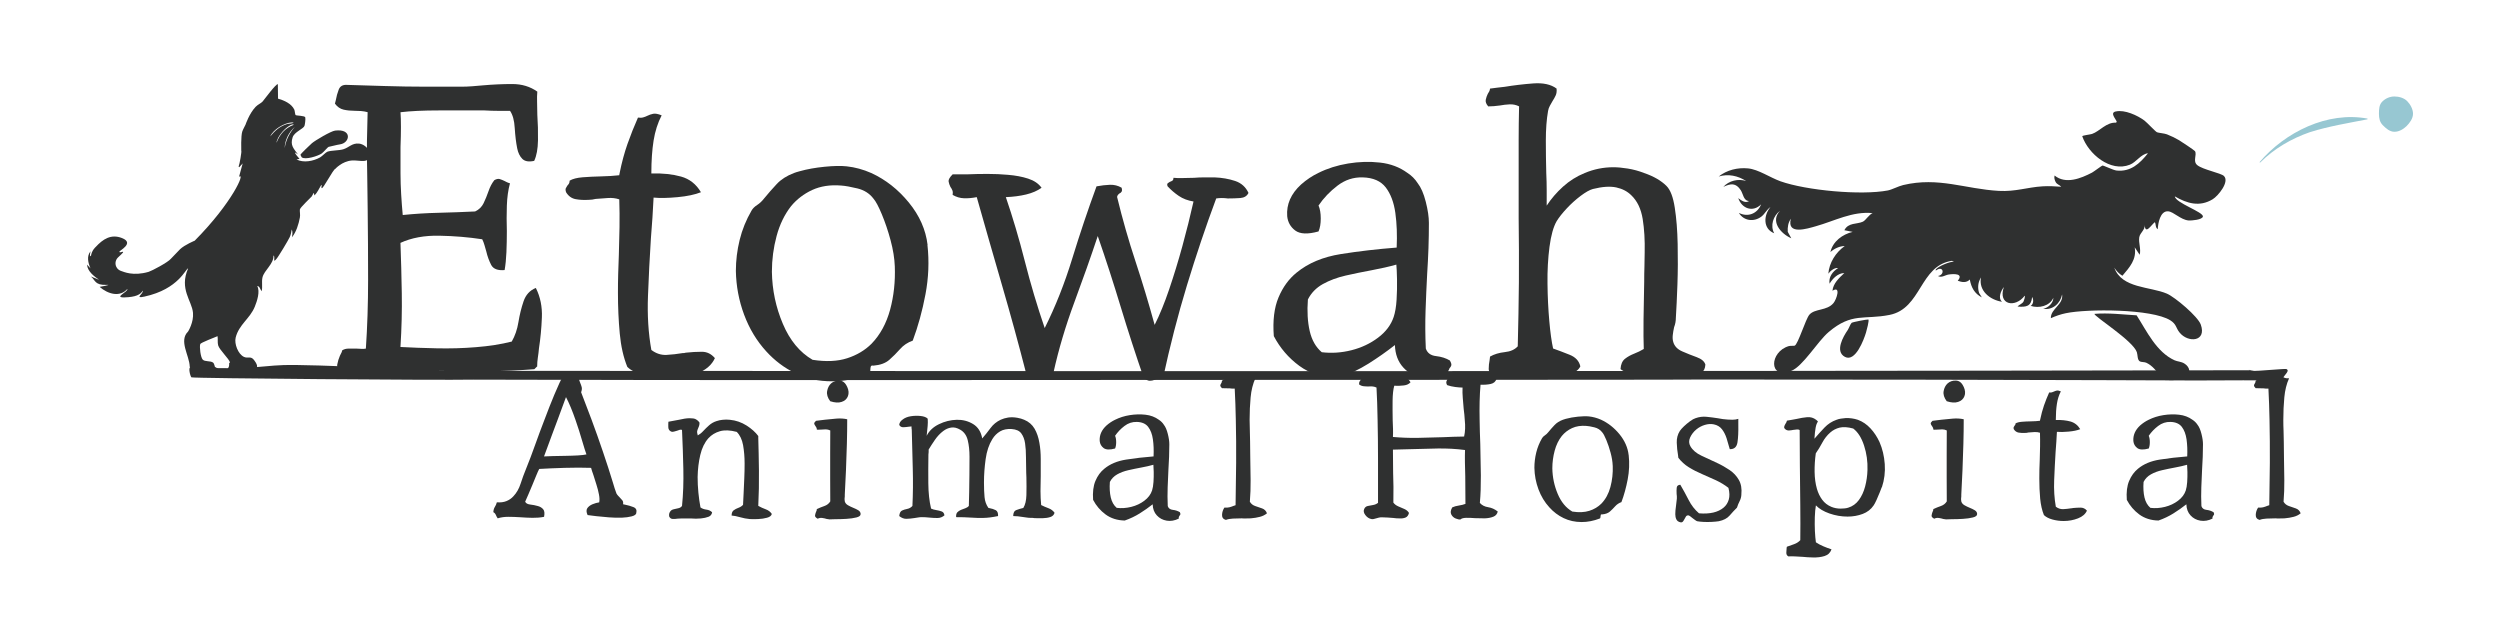
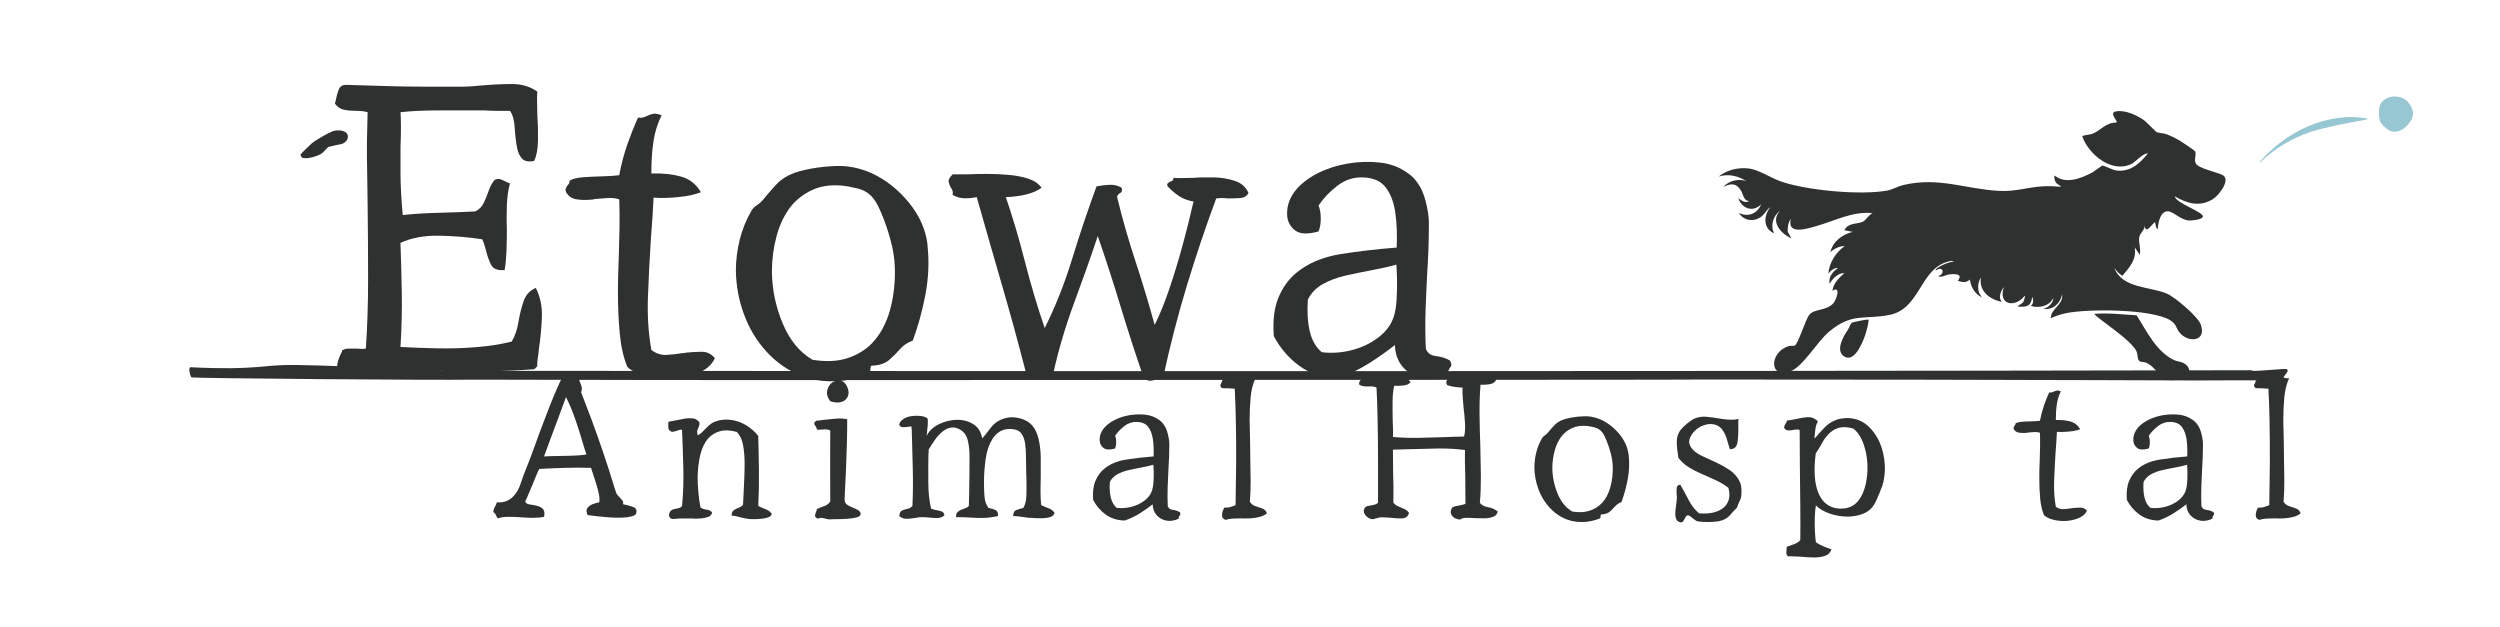
<svg xmlns="http://www.w3.org/2000/svg" id="a" viewBox="0 0 526.82 132.1">
  <path d="M134.09,108.12c-.06.31-.39.54-.97.69-.59.15-1.28.25-2.08.28-.86.03-1.77,0-2.73-.07-.96-.08-1.84-.16-2.66-.25-.82-.09-1.43-.17-1.83-.23-.28-.62-.29-1.1-.05-1.46.25-.35.62-.63,1.11-.83.49-.2.96-.33,1.39-.39.09-.43.08-.98-.05-1.64-.12-.66-.3-1.36-.53-2.08-.23-.72-.44-1.38-.62-1.97-.12-.34-.23-.65-.32-.93-.09-.28-.15-.49-.19-.65-1.7-.06-3.56-.06-5.58,0-2.02.06-3.8.14-5.35.23-.15.28-.36.72-.6,1.32-.25.6-.52,1.26-.81,1.97-.29.71-.58,1.39-.86,2.04-.28.65-.51,1.17-.69,1.57.15.34.51.54,1.06.6.56.06,1.09.17,1.62.32.46.12.83.35,1.11.67s.34.86.19,1.6c-.77.16-1.59.22-2.45.21-.86-.02-1.71-.05-2.55-.12-.9-.06-1.75-.09-2.57-.09s-1.55.11-2.2.32c-.15-.21-.29-.46-.39-.72-.11-.26-.29-.46-.53-.58.03-.46.14-.83.32-1.11.19-.28.32-.6.42-.97.77.06,1.44-.02,2.01-.25.57-.23,1.06-.56,1.46-1,.68-.71,1.2-1.61,1.55-2.71.35-1.09.73-2.12,1.13-3.08.65-1.6,1.29-3.29,1.92-5.07.63-1.77,1.29-3.54,1.97-5.3.68-1.82,1.37-3.58,2.08-5.28.71-1.7,1.42-3.24,2.13-4.63.43-.09.97-.15,1.62-.18.65-.03,1.17.03,1.57.18-.19.49-.24.91-.16,1.25.08.34.18.65.3.93.12.28.22.56.3.86.08.29.04.66-.12,1.09.34.86.69,1.79,1.06,2.78.37.99.76,2.01,1.16,3.05.8,2.16,1.6,4.4,2.38,6.71.79,2.31,1.49,4.49,2.11,6.53.09.31.21.69.35,1.16.14.46.27.83.39,1.11.09.16.2.3.32.44.12.14.25.27.37.39.22.22.4.42.56.62.15.2.2.47.14.81.09.03.23.06.42.09.62.12,1.2.29,1.76.51.56.22.76.63.6,1.25ZM123.58,95.76c-.22-.59-.52-1.57-.93-2.96-.4-1.39-.86-2.84-1.39-4.35-.31-.89-.63-1.75-.97-2.57-.34-.82-.68-1.55-1.02-2.2l-1.76,4.77c-.37,1.02-.76,2.05-1.16,3.1-.4,1.05-.75,1.99-1.04,2.82-.29.83-.52,1.43-.67,1.81.4-.03,1.02-.05,1.85-.07.83-.01,1.72-.03,2.66-.05.94-.01,1.82-.05,2.64-.09.82-.05,1.41-.12,1.78-.21Z" style="fill:#2f3030;" />
  <path d="M162.64,108.31c-.09.37-.42.63-1,.79-.57.16-1.2.25-1.87.28-.68.03-1.27.03-1.76,0-.68-.06-1.37-.19-2.06-.39-.69-.2-1.29-.32-1.78-.35,0-.52.15-.89.44-1.11.29-.21.63-.39,1.02-.53.39-.14.7-.35.95-.62.03-.65.07-1.46.12-2.43.05-.97.09-2.01.14-3.12.05-1.11.07-2.16.07-3.15,0-1.39-.11-2.68-.32-3.87-.22-1.19-.66-2.12-1.34-2.8-1.39-.37-2.57-.42-3.54-.14-.97.28-1.78.77-2.43,1.48-.8.9-1.37,2.07-1.71,3.52-.34,1.45-.53,2.99-.56,4.63,0,1.11.05,2.21.16,3.31.11,1.1.25,2.14.44,3.12.34.25.76.4,1.25.46.49.06.89.25,1.2.56-.06.46-.32.78-.76.95-.45.17-.98.29-1.6.35-.34.03-.69.05-1.06.05s-.74-.02-1.11-.05h-1.81c-.15,0-.3,0-.44.02-.14.02-.29.02-.44.02-.4.06-.76.08-1.09.07-.32-.02-.56-.18-.72-.49-.09-.4-.03-.76.19-1.06.15-.25.4-.41.74-.49.34-.08.68-.15,1.02-.23.34-.08.59-.24.74-.49.25-2.44.34-5.03.28-7.78-.06-2.75-.15-5.48-.28-8.19-.09-.09-.24-.12-.44-.07-.2.05-.41.12-.62.21-.19.06-.37.12-.56.16-.19.05-.35.07-.51.07-.49-.15-.75-.48-.76-.97-.02-.49,0-.88.02-1.16.37-.06.75-.13,1.13-.21.39-.08.76-.15,1.13-.21.4-.09.79-.17,1.16-.23.37-.06.72-.09,1.06-.09.28,0,.54.02.79.05.25.03.48.12.69.28.22.12.42.32.6.6,0,.28-.03.5-.09.67-.06.17-.12.33-.19.49-.09.19-.16.39-.21.6-.05.22,0,.53.12.93.4-.22.79-.52,1.16-.93.37-.4.78-.8,1.23-1.2.45-.4.96-.69,1.55-.88.46-.15.89-.25,1.3-.28.52-.06,1.03-.06,1.53,0,1.27.12,2.43.53,3.5,1.2,1.06.68,1.89,1.42,2.48,2.22v.42c.06,2.04.11,4.33.14,6.87.03,2.55-.02,5.02-.14,7.43.49.28,1.02.52,1.57.72.56.2.99.53,1.3,1Z" style="fill:#2f3030;" />
  <path d="M181.35,108.35c0,.31-.29.54-.88.69-.59.15-1.29.25-2.11.3-.82.05-1.6.07-2.34.07-.22,0-.43,0-.65.02s-.4.02-.56.02c-.09,0-.29-.03-.6-.09-.28-.09-.59-.16-.93-.21-.34-.05-.66,0-.97.16-.4-.22-.59-.44-.56-.67.03-.23.09-.47.19-.72.06-.09.11-.2.14-.32.03-.12.05-.23.05-.32.52-.25,1.06-.46,1.6-.65.54-.19.95-.51,1.23-.97,0-1.82,0-3.51-.02-5.07-.02-1.56-.02-3.13,0-4.72.02-1.59.02-3.31.02-5.16-.31-.15-.62-.23-.95-.23s-.64.02-.95.05c-.19,0-.35,0-.51.02-.15.02-.29,0-.42-.02,0-.15-.03-.29-.09-.42-.06-.12-.14-.25-.23-.37-.12-.15-.2-.31-.23-.46-.03-.15.09-.35.37-.6.31-.03.62-.07.95-.12.32-.05.66-.08,1-.12.8-.09,1.6-.17,2.38-.23.79-.06,1.53-.02,2.25.14v.09c0,1.54-.02,3.24-.07,5.09-.05,1.85-.11,3.7-.19,5.55-.08,1.85-.16,3.56-.25,5.14v.37c-.03.19-.05.38-.05.58s.02.36.05.49c.09.34.32.61.67.81.35.2.72.38,1.09.53.4.16.76.33,1.09.53.32.2.49.47.49.81ZM178.52,81.5c.34.74.39,1.4.16,1.99-.23.59-.67.99-1.32,1.2-.65.22-1.45.17-2.41-.14-.56-.74-.77-1.45-.65-2.13.12-.68.4-1.22.83-1.62.49-.43,1.09-.63,1.78-.6.69.03,1.23.46,1.6,1.3Z" style="fill:#2f3030;" />
  <path d="M222.22,108.07c-.12.43-.42.73-.88.88s-1,.24-1.62.25c-.62.02-1.2,0-1.76-.02-.12-.03-.25-.05-.37-.05h-.37c-.28,0-.56-.02-.86-.07-.29-.05-.58-.08-.86-.12-.34-.06-.68-.11-1.02-.14-.34-.03-.66-.05-.97-.05,0-.68.22-1.1.67-1.27.45-.17.93-.32,1.46-.44.4-.65.62-1.55.65-2.71.03-1.16.03-2.4,0-3.73,0-.15,0-.32-.02-.49-.02-.17-.02-.33-.02-.49-.03-1.08-.05-2.17-.05-3.26s-.06-2.08-.19-2.94c-.12-.83-.39-1.53-.79-2.08-.4-.56-1.08-.86-2.04-.93-.96-.06-1.77.1-2.43.49-.66.39-1.21.93-1.64,1.64-.71,1.14-1.18,2.55-1.41,4.21-.23,1.67-.35,3.27-.35,4.81v.28c0,1.08.04,2.05.12,2.92.08.86.35,1.62.81,2.27.06,0,.14.02.23.05.49.09.93.23,1.3.42.37.19.54.6.51,1.25-1.2.25-2.23.38-3.08.39-.85.02-1.75,0-2.71-.07-.43-.03-.9-.05-1.41-.07s-1.06-.02-1.64-.02c-.03-.46.05-.8.25-1.02.2-.21.46-.38.76-.51.31-.12.62-.24.93-.35.31-.11.56-.27.74-.49.03-.74.05-1.71.07-2.89.02-1.19.03-2.45.05-3.77.02-1.33.02-2.56.02-3.7,0-1.3-.12-2.45-.37-3.47-.25-1.02-.77-1.76-1.57-2.22-.68-.4-1.32-.56-1.92-.46-.6.09-1.17.34-1.69.74-.65.49-1.23,1.11-1.74,1.85-.51.74-.95,1.42-1.32,2.04v.53c0,.17-.02.35-.05.53-.03,2.04-.04,4.06-.02,6.06s.21,3.78.58,5.32c.31.15.67.26,1.09.32.42.06.79.16,1.13.28.34.12.54.4.6.83-.43.37-.93.56-1.48.56s-1.13-.03-1.71-.09c-.28-.03-.55-.05-.81-.07-.26-.02-.52-.02-.76-.02-.28,0-.55.02-.81.07-.26.05-.52.09-.76.12-.59.09-1.14.15-1.67.16-.52.02-1.03-.18-1.53-.58.06-.62.25-1,.58-1.16.32-.15.69-.27,1.11-.35.42-.08.78-.29,1.09-.62.12-2.5.15-5.15.07-7.96-.08-2.81-.15-5.51-.21-8.1-.03-.12-.05-.24-.05-.35v-.35c-.06,0-.23.02-.51.05-.37.06-.76.1-1.18.12-.42.02-.72-.15-.9-.49.03-.43.26-.8.69-1.11.46-.37,1.05-.61,1.76-.72.71-.11,1.4-.12,2.06-.05s1.15.25,1.46.53c0,.03,0,.06.02.09.02.03.02.08.02.14.03.34.02.79-.02,1.34-.05.56-.12,1.25-.21,2.08.52-1.05,1.39-1.87,2.59-2.45,1.2-.59,2.45-.89,3.75-.93,1.27-.03,2.41.27,3.45.9,1.03.63,1.67,1.64,1.92,3.03.62-.71,1.2-1.44,1.76-2.2s1.27-1.33,2.13-1.74c.46-.21.98-.37,1.55-.46.57-.09,1.23-.08,1.97.05.52.09,1,.23,1.44.42.96.4,1.68,1.03,2.18,1.88.49.85.83,1.84,1.02,2.99.19,1.05.28,2.18.28,3.38v3.66c-.03,1.05-.05,2.08-.05,3.1s.05,2.01.14,2.96c.49.25,1.01.47,1.55.67.54.2.96.52,1.27.95Z" style="fill:#2f3030;" />
  <path d="M248.6,107.89c.12.22.17.38.14.49-.03.11-.09.21-.19.3-.03.09-.07.18-.12.25-.05.08-.05.19-.02.35-.86.43-1.71.58-2.55.44-.83-.14-1.53-.51-2.08-1.11-.56-.6-.85-1.38-.88-2.34-.86.68-1.77,1.32-2.73,1.92s-2.01,1.1-3.15,1.5c-1.57-.03-2.92-.46-4.03-1.27-1.11-.82-1.99-1.84-2.64-3.08-.12-1.6.04-2.94.49-4,.45-1.07,1.07-1.92,1.88-2.57,1.2-.99,2.73-1.63,4.58-1.92,1.85-.29,3.78-.52,5.79-.67.06-1.3.02-2.49-.14-3.59-.15-1.09-.49-1.97-1-2.64-.51-.66-1.3-1.01-2.38-1.04-.96-.03-1.83.25-2.62.86-.79.6-1.44,1.29-1.97,2.06.15.34.23.79.23,1.34s-.08,1-.23,1.34c-1.11.31-1.91.28-2.41-.09-.49-.37-.77-.86-.83-1.48-.09-1.23.39-2.33,1.44-3.29.56-.49,1.16-.89,1.81-1.2.93-.46,1.95-.79,3.08-.97,1.13-.18,2.23-.21,3.31-.09,1.08.12,2.02.48,2.82,1.06.43.28.79.63,1.06,1.06.34.43.62,1.07.83,1.92.22.85.32,1.58.32,2.2,0,.86-.02,1.74-.05,2.62-.03.88-.08,1.78-.14,2.71-.06,1.2-.12,2.45-.16,3.73-.05,1.28-.04,2.6.02,3.96.15.46.51.73,1.06.79s1.03.22,1.44.46ZM243.05,97.94c-.77.22-1.62.41-2.55.58-.93.17-1.83.36-2.71.56-.88.2-1.67.49-2.36.88s-1.21.92-1.55,1.6c-.09,1.23-.03,2.32.19,3.26.22.94.63,1.67,1.25,2.2,1.02.12,2.04.05,3.08-.21,1.03-.26,1.95-.69,2.75-1.3.8-.6,1.34-1.32,1.62-2.15.15-.46.25-1.06.3-1.78s.06-1.44.05-2.13c-.02-.69-.04-1.2-.07-1.5Z" style="fill:#2f3030;" />
  <path d="M266.98,108.17c-.4.34-.9.59-1.48.74-.59.16-1.23.26-1.94.32-.31,0-.62,0-.95.02s-.64,0-.95-.02c-.65,0-1.27.02-1.85.05-.59.03-1.08.12-1.48.28-.56-.15-.83-.51-.81-1.06.02-.56.18-1.06.49-1.53.4.03.76,0,1.06-.07.31-.08.6-.18.88-.3.19-.06.32-.11.42-.14.06-2.9.1-5.88.12-8.93.02-3.05,0-6.08-.07-9.07-.03-1.11-.06-2.22-.09-3.33s-.08-2.19-.14-3.24h-.39c-.17,0-.36-.01-.58-.05-.28,0-.56,0-.86-.02-.29-.02-.58-.02-.86-.02-.25-.25-.36-.44-.35-.58.02-.14.07-.27.16-.39.06-.09.11-.19.14-.28.03-.09.05-.2.05-.32.37-.28.82-.47,1.34-.58.52-.11,1.05-.22,1.57-.35.52-.12.96-.32,1.3-.6.22.06.41.13.58.21.17.08.33.18.49.3.22.12.46.25.74.37.28.12.62.17,1.02.14-.52,1.17-.86,2.52-1,4.03-.14,1.51-.21,3.09-.21,4.72,0,.77.02,1.55.05,2.34.03.79.05,1.55.05,2.29,0,.59,0,1.17.02,1.76.02.59.02,1.16.02,1.71.03,1.6.05,3.16.07,4.65.02,1.5-.04,3-.16,4.51.25.43.62.73,1.11.9.49.17.99.34,1.48.51.49.17.83.52,1.02,1.04Z" style="fill:#2f3030;" />
  <path d="M315.63,107.75c-.12.56-.43.93-.93,1.13-.49.2-1.1.32-1.81.35-.34,0-.68,0-1.02-.02-.34-.02-.68-.02-1.02-.02-.71-.06-1.35-.08-1.92-.07-.57.02-.96.13-1.18.35-.25.03-.58-.04-1-.21-.42-.17-.73-.46-.93-.86-.2-.4-.13-.89.21-1.48.4-.18.86-.32,1.39-.39.52-.08.99-.19,1.39-.35,0-.93,0-1.88-.02-2.87-.02-.99-.02-1.96-.02-2.92-.03-1.05-.05-2.04-.07-2.99-.02-.94,0-1.8.02-2.57-1.91-.25-3.83-.35-5.76-.32-1.93.03-3.79.08-5.58.14-.68,0-1.33.02-1.97.05-.63.03-1.26.05-1.88.05,0,.9,0,1.74.02,2.55.02.8.02,1.57.02,2.31.03.99.05,1.98.07,2.99.01,1,0,2.11-.02,3.31.25.34.59.6,1.02.79.43.19.86.37,1.3.56.43.19.76.46.97.83-.12.49-.36.82-.72.97-.36.15-.79.22-1.32.18-.19,0-.39,0-.6-.02-.22-.02-.43-.04-.65-.07-.37-.03-.76-.06-1.18-.09-.42-.03-.84-.05-1.27-.05-.22,0-.42.02-.62.07-.2.05-.39.1-.58.16-.19.06-.36.11-.53.14-.17.03-.32.03-.44,0-.49-.09-.92-.37-1.27-.83-.36-.46-.44-.89-.25-1.3.15-.34.4-.55.74-.62.34-.08.71-.15,1.11-.21.4-.06.76-.22,1.06-.46v-9c0-3.01-.03-5.84-.09-8.49-.03-1.27-.06-2.47-.09-3.61-.03-1.14-.08-2.21-.14-3.19-.25-.12-.51-.2-.79-.23-.28-.03-.57-.03-.88,0-.34,0-.68-.01-1.02-.05-.34-.03-.66-.15-.97-.37-.03-.25,0-.44.07-.58.08-.14.16-.27.25-.39.09-.09.18-.2.25-.32.08-.12.12-.29.12-.51.65.06,1.31.08,1.99.05.68-.03,1.36-.08,2.04-.14.34,0,.68-.01,1.02-.05.34-.03.68-.05,1.02-.05.89-.03,1.71.05,2.43.25.72.2,1.27.62,1.64,1.27-.31.37-.77.59-1.39.67s-1.3.1-2.04.07c-.22.77-.33,1.82-.35,3.15-.02,1.33,0,2.67.02,4.03v.09c.03.62.05,1.23.07,1.83s0,1.17-.02,1.69c1.7.15,3.44.22,5.23.19,1.79-.03,3.55-.08,5.28-.14.77-.03,1.54-.06,2.29-.09.76-.03,1.49-.05,2.2-.05.12-.52.19-1.07.21-1.64s0-1.18-.07-1.83c-.03-.37-.06-.76-.09-1.16-.03-.4-.08-.8-.14-1.2-.06-.77-.12-1.54-.19-2.29s-.08-1.49-.05-2.2c-.43,0-.95-.04-1.55-.12s-1.17-.21-1.69-.39c-.19-.31-.23-.59-.14-.83s.2-.48.32-.69c.06-.09.12-.19.18-.3.06-.11.11-.22.14-.35.56.03,1.12.04,1.69.02s1.12-.04,1.64-.07c1.3-.06,2.51-.06,3.66,0,1.14.06,2.11.35,2.92.88-.19.59-.59.95-1.23,1.09-.63.14-1.35.19-2.15.16-.09,1.08-.16,2.25-.19,3.52-.03,1.27-.03,2.58,0,3.93,0,.83.02,1.67.05,2.5.03.83.06,1.68.09,2.55.06,2.25.1,4.46.12,6.62.01,2.16-.05,4.09-.21,5.79.43.49,1.01.79,1.74.9.72.11,1.4.41,2.01.9Z" style="fill:#2f3030;" />
  <path d="M343.21,95.9c.19,1.7.12,3.4-.21,5.12s-.76,3.31-1.32,4.79c-.52.18-.96.48-1.32.88-.35.4-.73.77-1.11,1.11-.39.34-.93.54-1.64.6-.15-.03-.25,0-.28.09-.03.09-.05.2-.05.32,0,.28-.06.43-.18.46-1.27.49-2.53.74-3.8.74-1.39,0-2.65-.28-3.8-.83s-2.15-1.31-3.01-2.27c-.99-1.08-1.75-2.34-2.29-3.79-.54-1.45-.83-2.96-.86-4.54,0-1.08.13-2.15.39-3.22.26-1.06.67-2.08,1.23-3.03.12-.21.32-.41.58-.58.26-.17.5-.39.72-.67.43-.52.87-1.03,1.32-1.5.45-.48,1.04-.86,1.78-1.13.15-.06.35-.12.6-.19.77-.21,1.63-.37,2.57-.46.94-.09,1.7-.11,2.29-.05.86.09,1.71.32,2.55.69,1.48.68,2.78,1.7,3.89,3.05,1.11,1.36,1.76,2.82,1.94,4.4ZM339.84,98.12c-.03-.83-.18-1.74-.44-2.71-.26-.97-.56-1.87-.9-2.68-.34-.82-.63-1.37-.88-1.64-.4-.52-.95-.87-1.64-1.04-.69-.17-1.26-.27-1.69-.3-1.14-.09-2.14.06-3.01.46-.86.4-1.59.96-2.17,1.67-.68.86-1.18,1.9-1.5,3.1-.32,1.2-.49,2.44-.49,3.7.03,1.88.41,3.68,1.13,5.39.72,1.71,1.75,2.96,3.08,3.73,1.39.22,2.58.16,3.59-.16s1.84-.83,2.52-1.5c.9-.93,1.54-2.1,1.92-3.52.38-1.42.55-2.92.49-4.49Z" style="fill:#2f3030;" />
  <path d="M366.96,104.23c-.03.49-.15.95-.37,1.37-.22.42-.4.87-.56,1.37-.53.52-1.04,1.08-1.55,1.67-.51.59-1.27.99-2.29,1.2-.4.06-.9.11-1.5.14-.6.03-1.18.03-1.74,0-.56-.03-.99-.08-1.3-.14-.12-.03-.27-.12-.44-.25s-.35-.27-.53-.39c-.18-.15-.36-.29-.53-.42-.17-.12-.3-.18-.39-.18-.22,0-.38.08-.49.25-.11.17-.21.35-.3.53-.09.19-.2.35-.32.51-.12.15-.29.22-.51.18-.43-.09-.73-.3-.88-.62-.16-.32-.23-.69-.23-1.09,0-.52.05-1.08.14-1.67.09-.59.15-1.13.19-1.62v-.49c0-.17-.02-.33-.05-.49-.03-.49-.02-.93.02-1.32.05-.39.3-.59.76-.62.62,1.05,1.2,2.12,1.76,3.22.56,1.1,1.28,2.03,2.18,2.8,2.28.19,4.01-.22,5.18-1.2.52-.43.89-1,1.09-1.69.2-.69.18-1.52-.07-2.48-.8-.62-1.68-1.15-2.64-1.6-.96-.45-1.93-.88-2.92-1.3-.99-.42-1.91-.89-2.78-1.43-.87-.54-1.61-1.21-2.22-2.01,0-.09-.02-.25-.05-.46-.16-.89-.25-1.8-.28-2.71-.03-.91.18-1.74.65-2.48.19-.28.47-.6.86-.97s.81-.72,1.27-1.06.85-.56,1.16-.65c.77-.28,1.55-.38,2.34-.3s1.57.18,2.34.3c.18.03.36.06.53.09.17.03.35.06.53.09.71.09,1.39.14,2.04.14.46,0,.88-.06,1.25-.19v1.16c.03,1.57-.03,2.85-.18,3.82-.16.97-.69,1.44-1.62,1.41-.22-.8-.44-1.57-.67-2.29-.23-.72-.56-1.36-.97-1.9-.42-.54-1-.89-1.74-1.04-.59-.12-1.21-.08-1.88.12-.66.2-1.26.52-1.78.95-.59.49-1.03,1.07-1.32,1.71-.29.65-.27,1.27.07,1.85.46.8,1.23,1.46,2.31,1.97,1.08.51,2.19,1.03,3.33,1.55.93.43,1.8.93,2.62,1.48.82.56,1.47,1.25,1.94,2.08.48.83.66,1.87.53,3.1Z" style="fill:#2f3030;" />
  <path d="M396.54,102.66c-.06.18-.2.55-.42,1.09-.22.54-.45,1.08-.69,1.62-.25.54-.45.92-.6,1.13-.56.83-1.33,1.43-2.31,1.8-.99.37-2.05.56-3.19.56-1.3,0-2.56-.22-3.8-.65-1.23-.43-2.19-1-2.87-1.71-.12.68-.2,1.51-.23,2.5-.03.99-.02,1.96.02,2.92.05.96.12,1.74.21,2.36.46.31.98.59,1.55.83.57.25,1.15.46,1.74.65-.25.71-.73,1.18-1.46,1.41-.73.23-1.55.33-2.48.3-.34,0-.69-.02-1.06-.04-.37-.03-.74-.06-1.11-.09-.55-.03-1.09-.06-1.6-.09-.51-.03-.96-.03-1.37,0-.31-.15-.46-.43-.44-.83s.04-.74.07-1.02c.03-.09.05-.15.05-.19.52-.19,1.04-.37,1.55-.55.51-.19.93-.46,1.27-.83.03-2.16.03-4.64,0-7.45-.03-2.81-.06-5.62-.09-8.42,0-1.3,0-2.56-.02-3.8-.02-1.23-.02-2.41-.02-3.52-.15-.12-.35-.17-.58-.14-.23.03-.49.06-.76.09-.28.06-.56.1-.86.12-.29.02-.55-.05-.76-.21-.25-.18-.35-.38-.3-.58.05-.2.13-.39.25-.58.09-.12.16-.24.21-.35.05-.11.08-.22.12-.35.19-.03.36-.06.53-.09.17-.03.35-.06.53-.09.15-.03.32-.06.49-.09.17-.03.33-.06.49-.09.77-.18,1.51-.31,2.22-.37.71-.06,1.34.12,1.9.56.06.03.12.08.19.16.06.08.12.15.18.21-.22.28-.38.71-.49,1.3-.11.59-.19,1.36-.25,2.31.71-.83,1.42-1.62,2.13-2.36.71-.74,1.54-1.28,2.5-1.62.31-.12.62-.21.93-.25.31-.05.65-.08,1.02-.12.89-.03,1.76.09,2.59.37.99.37,1.87.97,2.64,1.8.77.83,1.4,1.79,1.9,2.87.62,1.42.99,2.97,1.11,4.65.12,1.68-.08,3.31-.6,4.88ZM393.53,99.05c.06-1.79-.18-3.51-.72-5.16-.54-1.65-1.3-2.85-2.29-3.59-1.14-.31-2.09-.37-2.85-.19-.76.19-1.41.53-1.97,1.02-.68.59-1.23,1.29-1.67,2.11-.43.82-.9,1.58-1.39,2.29-.19,1.33-.27,2.64-.25,3.93s.18,2.48.49,3.56c.25.86.62,1.63,1.11,2.29.49.66,1.14,1.17,1.94,1.5.62.25,1.26.37,1.92.37s1.2-.06,1.6-.19c.93-.28,1.68-.82,2.27-1.62.59-.8,1.03-1.76,1.32-2.87.29-1.11.46-2.27.49-3.47Z" style="fill:#2f3030;" />
-   <path d="M416.63,108.35c0,.31-.29.54-.88.69-.59.15-1.29.25-2.11.3-.82.05-1.6.07-2.34.07-.22,0-.43,0-.65.02-.22.02-.4.02-.56.02-.09,0-.29-.03-.6-.09-.28-.09-.59-.16-.93-.21-.34-.05-.66,0-.97.16-.4-.22-.59-.44-.55-.67.03-.23.09-.47.18-.72.06-.09.11-.2.14-.32.03-.12.05-.23.05-.32.52-.25,1.06-.46,1.6-.65.54-.19.95-.51,1.23-.97,0-1.82,0-3.51-.02-5.07-.02-1.56-.02-3.13,0-4.72.02-1.59.02-3.31.02-5.16-.31-.15-.62-.23-.95-.23s-.64.02-.95.05c-.19,0-.36,0-.51.02s-.29,0-.42-.02c0-.15-.03-.29-.09-.42-.06-.12-.14-.25-.23-.37-.12-.15-.2-.31-.23-.46-.03-.15.09-.35.37-.6.31-.03.62-.07.95-.12.32-.05.66-.08,1-.12.8-.09,1.6-.17,2.38-.23.79-.06,1.54-.02,2.25.14v.09c0,1.54-.02,3.24-.07,5.09-.05,1.85-.11,3.7-.19,5.55s-.16,3.56-.25,5.14v.37c-.03.19-.05.38-.05.58s.02.36.05.49c.09.34.32.61.67.81.35.2.72.38,1.09.53.4.16.76.33,1.09.53.32.2.49.47.49.81ZM413.8,81.5c.34.74.39,1.4.16,1.99-.23.59-.67.99-1.32,1.2-.65.22-1.45.17-2.41-.14-.56-.74-.77-1.45-.65-2.13.12-.68.4-1.22.83-1.62.49-.43,1.09-.63,1.78-.6.69.03,1.23.46,1.6,1.3Z" style="fill:#2f3030;" />
  <path d="M439.77,107.61c-.31.71-.93,1.25-1.87,1.62-.94.37-1.95.56-3.03.56-.83,0-1.63-.11-2.38-.32-.76-.21-1.35-.52-1.78-.93-.4-.99-.66-2.14-.79-3.47-.12-1.33-.18-2.73-.18-4.21,0-.65,0-1.3.02-1.94.02-.65.04-1.31.07-1.99.03-.96.05-1.91.07-2.87.02-.96,0-1.91-.02-2.87-.37-.12-.76-.17-1.18-.14-.42.03-.84.06-1.27.09-.12.03-.24.05-.35.07-.11.02-.22.02-.35.02-.49.03-.95,0-1.37-.07-.42-.08-.75-.32-1-.72-.06-.19-.07-.32-.02-.42.05-.09.1-.18.16-.28.06-.06.12-.13.16-.21.05-.08.07-.18.07-.3.31-.19.76-.3,1.34-.35.59-.05,1.23-.08,1.92-.09.69-.01,1.32-.05,1.88-.12l.05-.23c.22-1.08.49-2.08.81-3.01.32-.93.69-1.84,1.09-2.73.22.03.4.02.56-.02.15-.05.29-.1.42-.16.18-.09.39-.16.6-.21.22-.05.51,0,.88.16-.4.77-.68,1.64-.83,2.62-.15.97-.23,2.09-.23,3.36v.05c1.17-.03,2.2.08,3.08.32.88.25,1.57.79,2.06,1.62-.62.25-1.43.42-2.43.51-1,.09-1.83.11-2.48.05-.03.68-.07,1.37-.12,2.08s-.1,1.43-.16,2.18c-.12,1.94-.22,3.92-.3,5.92-.08,2.01.04,3.87.35,5.6.49.37,1.02.54,1.57.51.56-.03,1.11-.09,1.67-.18h.14s.09-.02.18-.05c.59-.06,1.14-.09,1.67-.09s.97.22,1.34.65Z" style="fill:#2f3030;" />
  <path d="M466.43,107.89c.12.22.17.38.14.49-.03.11-.09.21-.19.3-.03.09-.07.18-.12.25-.05.08-.05.19-.02.35-.86.43-1.71.58-2.55.44s-1.53-.51-2.08-1.11c-.56-.6-.85-1.38-.88-2.34-.86.68-1.77,1.32-2.73,1.92-.96.6-2.01,1.1-3.15,1.5-1.57-.03-2.92-.46-4.03-1.27-1.11-.82-1.99-1.84-2.64-3.08-.12-1.6.04-2.94.49-4,.45-1.07,1.07-1.92,1.87-2.57,1.2-.99,2.73-1.63,4.58-1.92,1.85-.29,3.78-.52,5.79-.67.06-1.3.01-2.49-.14-3.59-.16-1.09-.49-1.97-1-2.64-.51-.66-1.3-1.01-2.38-1.04-.96-.03-1.83.25-2.62.86-.79.6-1.44,1.29-1.97,2.06.15.34.23.79.23,1.34s-.08,1-.23,1.34c-1.11.31-1.91.28-2.41-.09-.49-.37-.77-.86-.83-1.48-.09-1.23.39-2.33,1.43-3.29.56-.49,1.16-.89,1.81-1.2.93-.46,1.95-.79,3.08-.97,1.13-.18,2.23-.21,3.31-.09s2.02.48,2.82,1.06c.43.28.79.63,1.07,1.06.34.43.62,1.07.83,1.92.22.85.32,1.58.32,2.2,0,.86-.02,1.74-.05,2.62-.03.88-.08,1.78-.14,2.71-.06,1.2-.12,2.45-.16,3.73-.05,1.28-.04,2.6.02,3.96.15.46.51.73,1.06.79s1.03.22,1.43.46ZM460.88,97.94c-.77.22-1.62.41-2.55.58-.93.17-1.83.36-2.71.56-.88.2-1.67.49-2.36.88s-1.21.92-1.55,1.6c-.09,1.23-.03,2.32.19,3.26.22.94.63,1.67,1.25,2.2,1.02.12,2.04.05,3.08-.21,1.03-.26,1.95-.69,2.75-1.3.8-.6,1.34-1.32,1.62-2.15.15-.46.25-1.06.3-1.78.05-.72.06-1.44.05-2.13-.02-.69-.04-1.2-.07-1.5Z" style="fill:#2f3030;" />
  <path d="M484.81,108.17c-.4.34-.9.59-1.48.74-.59.16-1.23.26-1.94.32-.31,0-.62,0-.95.02s-.64,0-.95-.02c-.65,0-1.27.02-1.85.05s-1.08.12-1.48.28c-.56-.15-.83-.51-.81-1.06s.18-1.06.49-1.53c.4.03.76,0,1.06-.07.31-.08.6-.18.88-.3.18-.06.32-.11.42-.14.06-2.9.1-5.88.12-8.93.01-3.05,0-6.08-.07-9.07-.03-1.11-.06-2.22-.09-3.33-.03-1.11-.08-2.19-.14-3.24h-.39c-.17,0-.36-.01-.58-.05-.28,0-.56,0-.86-.02s-.58-.02-.86-.02c-.25-.25-.36-.44-.35-.58.01-.14.07-.27.16-.39.06-.09.11-.19.14-.28.03-.09.05-.2.05-.32.37-.28.82-.47,1.34-.58.52-.11,1.05-.22,1.57-.35.52-.12.96-.32,1.3-.6.21.06.41.13.58.21s.33.18.49.3c.22.12.46.25.74.37.28.12.62.17,1.02.14-.53,1.17-.86,2.52-1,4.03-.14,1.51-.21,3.09-.21,4.72,0,.77.01,1.55.05,2.34.03.79.05,1.55.05,2.29,0,.59,0,1.17.02,1.76.02.59.02,1.16.02,1.71.03,1.6.05,3.16.07,4.65.02,1.5-.04,3-.16,4.51.25.43.62.73,1.11.9.49.17.99.34,1.48.51.49.17.83.52,1.02,1.04Z" style="fill:#2f3030;" />
  <path d="M113.26,77.14l-.66.66c-3.14.25-6.33.39-9.56.42-3.23.03-6.48.02-9.75-.05-3.58,0-7.13.02-10.64.05-3.52.03-6.94.24-10.26.61-1-.69-1.44-1.37-1.32-2.02.12-.66.31-1.27.56-1.84.31-.57.47-.94.47-1.13.38-.25.83-.38,1.37-.38h1.65c.31,0,.64.02.99.05.34.03.67.02.99-.05.31-4.58.47-9.42.47-14.5s-.03-10.04-.09-14.88c0-1.32-.02-2.6-.05-3.86-.03-1.25-.05-2.51-.05-3.77-.06-2.39-.08-4.65-.05-6.78.03-2.13.08-4.14.14-6.03-.44-.12-.89-.2-1.37-.24-.47-.03-.93-.05-1.37-.05-.82,0-1.59-.08-2.31-.24-.72-.16-1.33-.58-1.84-1.27.06-.19.12-.44.19-.75.13-.75.33-1.49.61-2.21.28-.72.86-1.05,1.74-.99,2.38.06,5.04.14,7.96.24,2.92.09,5.82.14,8.71.14h7.44c.75,0,1.51-.03,2.26-.09.75-.06,1.51-.12,2.26-.19,2.13-.19,4.21-.28,6.21-.28s3.77.53,5.27,1.6c-.06.63-.08,1.37-.05,2.21.03.85.05,1.74.05,2.68.12,1.76.17,3.55.14,5.37-.03,1.82-.3,3.27-.8,4.33-1.13.25-1.96.11-2.5-.42-.53-.53-.89-1.27-1.08-2.21-.25-1.26-.42-2.68-.52-4.28-.09-1.6-.42-2.81-.99-3.63h-2.5c-.91,0-1.87-.03-2.87-.09h-9.56c-3.36,0-6.07.13-8.15.38.06.82.09,1.85.09,3.11s-.03,2.67-.09,4.24v5.46c0,1.51.05,3.01.14,4.52.09,1.51.2,2.95.33,4.33,2.45-.25,4.97-.41,7.58-.47,2.6-.06,5.16-.16,7.67-.28.82-.38,1.41-.96,1.79-1.74.38-.78.72-1.63,1.04-2.54.31-.91.72-1.68,1.22-2.31.44-.25.81-.33,1.13-.24.31.09.66.24,1.04.42.12.06.28.14.47.24s.41.17.66.24c-.38,1.38-.6,2.95-.66,4.71-.06,1.76-.06,3.55,0,5.37,0,1.51-.03,2.98-.09,4.43-.06,1.44-.19,2.7-.38,3.77-1.44.13-2.39-.24-2.83-1.08-.44-.85-.79-1.8-1.04-2.87-.13-.44-.25-.88-.38-1.32-.13-.44-.28-.85-.47-1.22-2.89-.44-5.9-.69-9.04-.75-3.14-.06-5.87.44-8.19,1.51.13,3.45.22,6.98.28,10.59.06,3.61-.03,7.39-.28,11.35,2.32.13,4.86.22,7.63.28,2.76.06,5.52-.01,8.29-.24,2.76-.22,5.27-.61,7.53-1.18.69-1.19,1.16-2.56,1.41-4.1.25-1.54.61-3,1.08-4.38.47-1.38,1.33-2.32,2.59-2.82.94,1.88,1.37,3.97,1.27,6.26-.09,2.29-.3,4.44-.61,6.45-.06.69-.14,1.35-.24,1.98-.09.63-.14,1.22-.14,1.79Z" style="fill:#2f3030;" />
  <path d="M150.66,75.44c-.63,1.44-1.9,2.54-3.81,3.3-1.92.75-3.97,1.13-6.17,1.13-1.7,0-3.31-.22-4.85-.66-1.54-.44-2.75-1.07-3.63-1.88-.82-2.01-1.35-4.36-1.6-7.06-.25-2.7-.38-5.56-.38-8.57,0-1.32.01-2.64.05-3.96.03-1.32.08-2.67.14-4.05.06-1.94.11-3.89.14-5.84.03-1.94.01-3.89-.05-5.84-.75-.25-1.55-.34-2.4-.28-.85.06-1.71.13-2.59.19-.25.06-.49.11-.71.14-.22.03-.46.05-.71.05-1,.06-1.93.02-2.78-.14-.85-.16-1.52-.64-2.02-1.46-.13-.38-.14-.66-.05-.85.09-.19.2-.38.33-.56.12-.12.24-.27.33-.42.09-.16.14-.36.14-.61.63-.38,1.54-.61,2.73-.71,1.19-.09,2.5-.16,3.91-.19,1.41-.03,2.68-.11,3.81-.24l.09-.47c.44-2.2.99-4.24,1.65-6.12s1.4-3.73,2.21-5.56c.44.06.82.05,1.13-.05.31-.09.6-.2.85-.33.38-.19.78-.33,1.22-.42.44-.09,1.04.02,1.79.33-.82,1.57-1.38,3.34-1.7,5.32-.31,1.98-.47,4.25-.47,6.83v.09c2.39-.06,4.47.16,6.26.66,1.79.5,3.19,1.6,4.19,3.3-1.26.5-2.9.85-4.94,1.04-2.04.19-3.72.22-5.04.09-.06,1.38-.14,2.79-.24,4.24-.09,1.44-.2,2.92-.33,4.43-.25,3.96-.46,7.97-.61,12.05-.16,4.08.08,7.88.71,11.39,1,.75,2.07,1.1,3.2,1.04s2.26-.19,3.39-.38h.28c.06,0,.19-.03.38-.09,1.19-.13,2.32-.19,3.39-.19s1.98.44,2.73,1.32Z" style="fill:#2f3030;" />
  <path d="M195.44,51.62c.38,3.45.24,6.92-.42,10.41s-1.55,6.73-2.68,9.75c-1.07.38-1.96.97-2.68,1.79-.72.82-1.48,1.57-2.26,2.26-.79.69-1.9,1.1-3.34,1.22-.31-.06-.5,0-.56.19-.06.19-.09.41-.09.66,0,.56-.13.88-.38.94-2.57,1-5.15,1.51-7.72,1.51-2.83,0-5.4-.57-7.72-1.7-2.32-1.13-4.36-2.67-6.12-4.61-2.01-2.2-3.56-4.77-4.66-7.72-1.1-2.95-1.68-6.03-1.74-9.23,0-2.2.27-4.38.8-6.54.53-2.17,1.37-4.22,2.5-6.17.25-.44.64-.83,1.18-1.18.53-.34,1.02-.8,1.46-1.37.88-1.07,1.77-2.09,2.68-3.06.91-.97,2.12-1.74,3.62-2.31.31-.12.72-.25,1.22-.38,1.57-.44,3.31-.75,5.23-.94,1.91-.19,3.47-.22,4.66-.09,1.76.19,3.48.66,5.18,1.41,3.01,1.38,5.65,3.45,7.91,6.21,2.26,2.76,3.58,5.74,3.96,8.95ZM188.56,56.14c-.06-1.69-.36-3.53-.89-5.51-.53-1.98-1.15-3.8-1.84-5.46-.69-1.66-1.29-2.78-1.79-3.34-.82-1.07-1.93-1.77-3.34-2.12-1.41-.34-2.56-.55-3.44-.61-2.32-.19-4.36.13-6.12.94-1.76.82-3.23,1.95-4.43,3.39-1.38,1.76-2.4,3.86-3.06,6.31-.66,2.45-.99,4.96-.99,7.53.06,3.83.83,7.49,2.31,10.97,1.47,3.48,3.56,6.01,6.26,7.58,2.83.44,5.26.33,7.3-.33,2.04-.66,3.75-1.68,5.13-3.06,1.82-1.88,3.12-4.27,3.91-7.16.78-2.89,1.11-5.93.99-9.13Z" style="fill:#2f3030;" />
  <path d="M263.07,40.69c-.31.63-.88.97-1.69,1.04-.82.06-1.7.09-2.64.09-.44-.06-.86-.09-1.27-.09s-.8.03-1.18.09c-2.2,5.9-4.25,12.01-6.17,18.32-1.92,6.31-3.59,12.82-5.04,19.54-.38,0-.71.03-.99.09-.28.06-.55.16-.8.28-.31.12-.64.19-.99.19s-.77-.19-1.27-.56c-1.69-4.9-3.31-9.89-4.85-14.97-1.54-5.08-3.15-10.08-4.85-14.97-1.44,4.33-3.09,8.99-4.94,13.98-1.85,4.99-3.31,9.9-4.38,14.74-.82.88-1.62,1.29-2.4,1.22-.79-.06-1.52-.22-2.21-.47-.19-.06-.38-.12-.56-.19-.19-.06-.38-.12-.56-.19-1.63-6.34-3.34-12.59-5.13-18.74-1.79-6.15-3.56-12.34-5.32-18.55-.94.19-1.84.27-2.68.24-.85-.03-1.65-.27-2.4-.71.06-.38.05-.69-.05-.94-.09-.25-.24-.5-.42-.75-.19-.38-.31-.75-.38-1.13-.06-.38.22-.88.85-1.51h3.01c1.38-.06,2.83-.09,4.33-.09s2.95.06,4.33.19c1.57.13,2.98.39,4.24.8,1.26.41,2.2,1.05,2.83,1.93-.88.63-1.96,1.1-3.25,1.41-1.29.31-2.72.5-4.28.56,1.44,4.21,2.78,8.71,4,13.51s2.62,9.5,4.19,14.08c2.26-4.52,4.19-9.38,5.79-14.6,1.6-5.21,3.31-10.3,5.13-15.26,1-.19,1.95-.3,2.83-.33.88-.03,1.69.17,2.45.61.12.38.12.66,0,.85-.13.19-.28.31-.47.38-.31.25-.47.5-.47.75,1.13,4.65,2.42,9.15,3.86,13.51,1.44,4.36,2.79,8.84,4.05,13.42,1.07-2.13,2.09-4.63,3.06-7.49.97-2.86,1.9-5.89,2.78-9.09.88-3.2,1.66-6.34,2.35-9.42-1.19-.19-2.23-.58-3.11-1.18-.88-.6-1.66-1.27-2.35-2.02-.13-.31-.11-.53.05-.66.16-.12.3-.22.42-.28.19-.06.36-.14.52-.24.16-.09.24-.3.24-.61.63.06,1.3.08,2.02.05.72-.03,1.49-.05,2.31-.05.69-.06,1.4-.09,2.12-.09h2.21c1.57.06,3.01.31,4.33.75,1.32.44,2.26,1.29,2.83,2.54Z" style="fill:#2f3030;" />
  <path d="M305.55,76.01c.25.44.34.77.28.99-.06.22-.19.42-.38.61-.06.19-.14.36-.24.52-.09.16-.11.39-.05.71-1.76.88-3.48,1.18-5.18.89s-3.11-1.04-4.24-2.26c-1.13-1.22-1.73-2.81-1.79-4.76-1.76,1.38-3.61,2.68-5.56,3.91-1.95,1.22-4.08,2.25-6.4,3.06-3.2-.06-5.93-.93-8.19-2.59-2.26-1.66-4.05-3.75-5.37-6.26-.25-3.26.08-5.98.99-8.15.91-2.17,2.18-3.91,3.81-5.23,2.45-2.01,5.56-3.31,9.32-3.91,3.77-.6,7.69-1.05,11.77-1.37.12-2.64.03-5.07-.28-7.3-.31-2.23-.99-4.02-2.02-5.37-1.04-1.35-2.65-2.06-4.85-2.12-1.95-.06-3.72.52-5.32,1.74-1.6,1.22-2.94,2.62-4,4.19.31.69.47,1.6.47,2.73s-.16,2.04-.47,2.73c-2.26.63-3.89.56-4.9-.19-1-.75-1.57-1.76-1.7-3.01-.19-2.51.79-4.74,2.92-6.69,1.13-1,2.35-1.82,3.67-2.45,1.88-.94,3.97-1.6,6.26-1.98,2.29-.38,4.53-.44,6.73-.19,2.2.25,4.11.97,5.75,2.17.88.56,1.6,1.29,2.17,2.17.69.88,1.26,2.18,1.7,3.91.44,1.73.66,3.22.66,4.47,0,1.76-.03,3.53-.09,5.32-.06,1.79-.16,3.63-.28,5.51-.13,2.45-.24,4.98-.33,7.58-.09,2.61-.08,5.29.05,8.05.31.94,1.04,1.48,2.17,1.6,1.13.13,2.1.44,2.92.94ZM294.25,55.76c-1.57.44-3.3.83-5.18,1.18-1.88.35-3.72.72-5.51,1.13-1.79.41-3.39,1.01-4.8,1.79-1.41.79-2.46,1.87-3.15,3.25-.19,2.51-.06,4.72.38,6.64.44,1.92,1.29,3.41,2.54,4.47,2.07.25,4.16.11,6.26-.42,2.1-.53,3.97-1.41,5.6-2.64,1.63-1.22,2.73-2.68,3.3-4.38.31-.94.52-2.15.61-3.62.09-1.47.12-2.92.09-4.33-.03-1.41-.08-2.43-.14-3.06Z" style="fill:#2f3030;" />
-   <path d="M359.37,76.85c-.06.82-.33,1.37-.8,1.65-.47.28-1.05.42-1.74.42-.82,0-1.66-.08-2.54-.24-.88-.16-1.7-.27-2.45-.33-.56,0-1.16.02-1.79.05-.63.03-1.26.08-1.88.14-1.32.06-2.59.09-3.81.09s-2.18-.28-2.87-.85c.06-1,.38-1.73.94-2.17.56-.44,1.21-.8,1.93-1.08.72-.28,1.4-.61,2.03-.99-.06-1.51-.08-3.58-.05-6.21s.08-5.3.14-8c0-1.07.01-2.12.05-3.16.03-1.04.05-2.02.05-2.97.06-2.57-.08-4.93-.42-7.06-.35-2.13-1.15-3.8-2.4-4.99-.82-.81-1.87-1.37-3.16-1.65-1.29-.28-2.94-.17-4.94.33-.69.19-1.55.68-2.59,1.46-1.04.79-2.01,1.66-2.92,2.64-.91.97-1.62,1.87-2.12,2.68-.69,1.19-1.19,3-1.51,5.41-.31,2.42-.46,5.01-.42,7.77.03,2.76.16,5.38.38,7.86.22,2.48.49,4.41.8,5.79,1.07.38,2.23.82,3.48,1.32,1.26.5,2.01,1.32,2.26,2.45-.38.75-1.04,1.24-1.98,1.46-.94.22-2.04.33-3.3.33-.69,0-1.4-.03-2.12-.09-.72-.06-1.46-.12-2.21-.19-1.76-.19-3.42-.3-4.99-.33-1.57-.03-2.79.24-3.67.8-.69-.38-1.04-.86-1.04-1.46s.06-1.21.19-1.84c.06-.38.09-.63.09-.75.88-.5,1.91-.81,3.11-.94,1.19-.12,2.1-.53,2.73-1.22.12-4.58.2-9.09.24-13.51.03-4.43.01-8.93-.05-13.51v-16.39c0-2.32.03-4.71.09-7.16-.63-.31-1.29-.45-1.98-.42-.69.03-1.38.11-2.07.24-.44.06-.86.11-1.27.14-.41.03-.8.05-1.18.05-.44-.5-.61-.97-.52-1.41.09-.44.24-.85.42-1.22.12-.19.24-.38.33-.56.09-.19.14-.38.14-.56.44-.06.93-.12,1.46-.19.53-.06,1.08-.12,1.65-.19,1.88-.31,3.88-.55,5.98-.71,2.1-.16,3.75.2,4.94,1.08.06.56,0,1.05-.19,1.46-.19.41-.41.8-.66,1.18-.19.31-.38.64-.56.99-.19.35-.32.71-.38,1.08-.32,1.82-.47,3.89-.47,6.21s.03,4.61.09,6.87c.06,1.26.09,2.46.09,3.63v3.25c.94-1.44,2.09-2.78,3.44-4,1.35-1.22,2.87-2.18,4.57-2.87,1.95-.82,3.96-1.22,6.03-1.22.88,0,1.9.09,3.06.28,1.16.19,2.31.5,3.44.94,2.01.69,3.58,1.6,4.71,2.73.82.82,1.4,2.34,1.74,4.57.35,2.23.55,4.79.61,7.67.06,2.89.05,5.73-.05,8.52-.1,2.79-.21,5.13-.33,7.02,0,.32-.03.64-.09.99-.06.35-.16.67-.28.99-.13.57-.22,1.12-.28,1.65-.06.53-.03,1.02.1,1.46.25.88.88,1.54,1.88,1.98,1,.44,2.03.85,3.06,1.22,1.04.38,1.65.91,1.84,1.6Z" style="fill:#2f3030;" />
  <path d="M40.36,79.54c-.27-.2-.75-2.17-.2-2.15,14.26.69,15.09-.59,22.06-.48,13.78.21,24.73,1.19,25.08,1.23,48.61.04,98.53.06,149.73.07,51.2,0,76.89,0,127.06-.04,18.62-.02,37.24-.04,55.86-.06,18.62-.02,36.72-.05,54.31-.09,0-.06-1.31-.18.77.14.39.06,6.55-.49,6.75-.4.86.36-.36,1.16-.81,2.1-.2.41-7.1.28-8.21.28-9.97.07-6.74.04-29.53-.03-25.35-.09-51.73-.13-79.14-.13-12.93,0-.99,0-14.18.03-13.19.02-25.99.03-38.4.03-9.83,0-19.66,0-29.48.01-9.83,0-19.4.01-28.7.01-26.9.02-52.89.03-77.97.04-25.09,0-50.31-.02-75.64-.1-7.25.15-59.1-.27-59.35-.48Z" style="fill:#2f3030;" />
  <path d="M445.86,23.49c1.85-.43,4.59.83,6.05,1.93.54.41,2.31,2.32,2.63,2.45.36.15,1.53.22,2.1.44.86.33,1.75.77,2.54,1.23.38.22,3.27,2.14,3.37,2.32.45.79-.53,2.11.48,2.94,1.17.95,4.97,1.66,5.61,2.28,1.24,1.21-1.2,4.2-2.37,4.91-2.75,1.67-5.38.9-7.98-.61.16,1.39,6.06,3.29,5.92,4.25-.1.69-2.48.88-3.02.83-1.68-.16-3.15-1.84-4.3-1.93-1.68-.13-2.13,2.52-2.19,3.77-.55-.36-.34-.99-.61-1.49-.77.58-2.06,2.83-2.15.48.16,1.18-.98,1.71-1.14,2.72-.18,1.13.41,2.49.09,3.68l-1.05-1.58c.46,2.55-1.09,4.23-2.59,6-.71-.42-1.27-1.01-1.71-1.71,1.56,4.4,7.53,3.95,11.09,5.48,1.7.73,6.53,4.8,7.14,6.53,1.28,3.61-2.68,3.89-4.47,1.67-.82-1.01-.63-1.75-1.97-2.59-3.91-2.43-17.47-2.44-22-1.49-1.07.22-2.16.59-3.16,1.05-.06-2,2.7-2.85,2.37-5-.38,1.9-1.98,3.35-3.99,3.02,1.04-.19,2.13-1.19,2.15-2.32-.8,1.78-3.06,2.26-4.78,1.71.61-.38.65-1.32.31-1.88-.22,2.02-1.24,2.15-3.07,2.02.36-.45.97-.53,1.27-1.1.09-.18.38-1.08.22-1.18-1.95,2.6-5.69,1.99-4.38-1.84-.62.83-1.29,2.29-.39,3.11-2.53-.39-4.98-2.31-4.43-5.13-.63.99-.76,2.18-.39,3.29l.57.92c-1.57-.83-2.22-2.08-2.54-3.77-.7.75-1.68.58-2.54.26,1.31-1.56-.85-1.48-1.93-1.31-.73.11-1.47.75-2.24.31,1.57-.26,1.12-2.32-.39-1.18-.19.05-.06-.19-.04-.22.5-.65,2.93-1.67,3.81-1.62l-.44-.18c-6.83,1.02-6.35,10.05-13.15,11.4-5.36,1.06-7.92-.55-12.8,3.59-2.43,2.06-5.44,7.28-7.98,8.24-4.77,1.81-4.51-4.07-.44-5.26.33-.1,1.02-.02,1.23-.09.7-.23,2.32-5.63,3.11-6.53,1.17-1.33,3.69-.78,5.08-2.45.64-.77,1.64-3.74-.22-2.59.16-1.57,1.39-2.69,2.5-3.73-1.34,0-2.46,1.15-3.11,2.24-.24-1.38.65-2.59,1.8-3.29-.74-.15-1.66.61-2.06,1.18.19-2.31,1.56-4.49,3.46-5.83-1.11.02-2.2.54-3.02,1.27.51-2.25,2.54-3.74,4.69-4.25l-1.75-.35c.83-1.66,2.66-1.22,3.9-1.8.63-.3,1.29-1.51,2.06-1.8-4.24-.44-8.05,1.66-11.97,2.76-1.81.51-6.18,1.93-5.26-1.58-.58.81-.72,1.8-.66,2.76l.75,1.36c-2.21-.95-4.5-3.59-2.37-5.79-1.44,1.02-2.12,3.15-1.23,4.73-2.4-.93-2.26-3.79-.79-5.52-.79.51-1.19,1.46-1.93,2.02-1.57,1.17-3.7.91-4.73-.79,1.92.97,3.91.16,4.69-1.8-1.75,1.75-4.07.9-4.82-1.31.64.48,1.49,1.14,2.28.61-1.18-.05-1.23-1.48-1.75-2.28-1.03-1.58-2.11-1.44-3.68-.7,1.18-1.31,3.16-1.79,4.82-1.23-1.75-1.13-3.78-1.56-5.79-.96,1.72-1.38,4-1.92,6.18-1.71s4.66,1.94,6.84,2.72c5.45,1.93,16.99,3,22.62,1.93.87-.17,2.22-.9,3.24-1.14,7.47-1.77,13.06.84,20.16,1.23,3.52.19,5.92-.75,9.2-.96,1.28-.08,2.66-.01,3.94.09-.36-.43-.87-.44-1.18-1.01-.22-.41-.35-.9-.22-1.36,2.33,1.91,5.54.62,7.89-.61.39-.21,2.06-1.47,2.19-1.49.25-.04,2.28.98,2.98,1.05,2.97.32,4.91-1.48,6.62-3.64-1.51.19-2.45,1.87-3.81,2.41-4.11,1.65-8.75-2.27-10.04-6,.08-.18,1.71-.36,2.06-.48,1.62-.56,3.04-2.52,5.08-2.37l.13-.22c-.26-.66-1.47-1.86-.22-2.15Z" style="fill:#2f3030;" />
  <path d="M460.45,79.68c-1.76.19-3.43,1.11-5.17-.44-.88-1.05-1.73-2.23-3.02-2.81-.34-.15-1.05-.12-1.31-.26-.59-.31-.45-1.36-.66-1.97-.85-2.44-8.93-7.46-8.94-8.06,2.95-.24,5.95.13,8.9.31,2.14,3.35,4.15,7.72,7.98,9.47.61.28,1.42.26,2.1.7,1.26.8,1.41,2.17.13,3.07Z" style="fill:#2f3030;" />
  <path d="M393.7,67.32c.27.09-.38,2.41-.48,2.76-.45,1.5-2.23,6.28-4.43,5.13s-.34-4.34.57-5.65c.22-.32.62-1.38.83-1.53.23-.17,3.32-.76,3.51-.7Z" style="fill:#2f3030;" />
  <path d="M508.49,23.97c0,.99-.69,1.93-1.34,2.58s-1.59,1.22-2.58,1.22-1.78-.72-2.43-1.37-.83-1.44-.83-2.43.05-1.91.7-2.56,1.57-1.08,2.56-1.08,2.03.32,2.68.97,1.24,1.69,1.24,2.68Z" style="fill:#97c7d2;" />
  <path d="M476.15,34.17c5.42-6.36,14.31-10.75,22.75-9.18,0,0,0,.15,0,.15-4.13.81-8.12,1.45-12.11,2.7-3.91,1.35-7.58,3.48-10.53,6.43,0,0-.11-.1-.11-.1h0Z" style="fill:#97c7d2;" />
  <g id="b">
    <path d="M70.61,27.52c3.67-.45,3.18,2.6,1.04,2.9-.65.09-2.13.49-2.41.53-.15.02-1.05,1.11-1.43,1.38-.74.53-3.5,1.43-4.24.81-.02-.02-.26-.49-.26-.51.02-.2,2.12-2.19,2.42-2.45.69-.59,4-2.55,4.89-2.66Z" style="fill:#2f3030;" />
-     <path d="M77.77,32.02c-.15-.9-1.23-1.67-2.1-1.76-1.5-.15-2.09.82-3.34,1.2-.93.28-2.54.21-3.34.51-.36.13-1.09.95-1.54,1.2-1.42.79-3.47,1.2-4.97.43l.64-.13c-.13-.19-1.13-1.2-.9-1.33l.56.39c-.92-1.27-1.66-1.91-1.11-3.6.36-1.12,2.27-1.78,2.49-2.4.09-.25.26-1.35.17-1.8-.1-.36-1.82-.34-2.01-.47-.17-.11-.17-.88-.3-1.16-.6-1.27-2.15-1.95-3.43-2.31l-.04-3.04c-.32-.23-2.97,3.37-3.21,3.64-.36.4-.95.59-1.46,1.11-1.37,1.43-2.14,3.77-2.14,3.77-.13.31-.53.97-.69,1.46-.3.91-.21,3.99-.21,3.99.15.09-.37,3.01-.56,3.39l.13.13.73-.81-.77,2.83c1.38-1.09-1.32,5.36-9.34,13.46,0,0-2.08.85-3.09,1.8l-1.93,2.01c-.62.76-4.04,2.56-4.68,2.75-3.31.97-5.28-.02-5.78-.17-.36-.11-.67-.33-.89-.63-.49-.68-.41-1.62.19-2.21.44-.43.92-.84,1.08-1.06.13-.45-.72.24-.77-.17-.03-.23,3.26-1.8.56-2.87-2.33-.92-4.04.23-5.57,1.89,0,0-.84.7-.99,1.93-.37.03-.1-.83-.09-1.03-.84,1.03-.51,2.42,0,3.6l-.73-.81c.1,1.43,1.44,2.44,2.53,3.21l-1.71-.69c.96.8.81,1.85,3.3,1.76,1.33-.05-1.47.42-1.47.42,1.81,1.58,4.33,2.21,5.84.44.25.58-3,1.84-.6,1.78,2.34-.06,3.41-.59,3.85-1.43.21.66-1.88,1.75.35,1.26,7.3-1.58,8.74-6.01,9.21-5.93-1.91,4.35.8,6.8,1.03,9.34.18,2.03-1.03,3.94-1.03,3.94-2.01,1.95.26,5.03.34,7.37l.24.9h5.97c-.04-.43-.86-.77-.9-.81-.03-.04-.14-.71-.39-.9-.54-.42-1.74-.14-2.19-.64-.44-.49-.71-2.67-.51-3.26.11-.33,3.14-1.43,3.64-1.67.11.64-.04,1.29.13,1.93.25.94,2.36,2.9,2.49,3.6,0,.02-.17.14-.17.17,0,.52.03.76-.39,1.24l-1.71.34h8.01l-.04-1.11s-.06-.42-.64-1.16c-.71-.9-1.23-.25-2.1-.64-1.26-.58-2.08-2.78-1.76-4.07.68-2.75,3-3.98,4.03-6.51.48-1.18,1.16-3.22.51-4.37.55.04.65.79.94,1.11.23-.95-.05-1.96.17-2.91.35-1.51,2.44-2.88,2.31-4.63.32.22.12.77.17,1.11.16,0,.32-.23.43-.34.42-.44,2.53-3.98,2.83-4.63.25-.55.32-1.04.43-1.63.24.56.12,1.1.04,1.67.92-1.16,1.39-2.71,1.67-4.16.12-.6-.06-1.34,0-1.71.07-.42,2.08-2.29,2.49-2.74.28-.31.45-1.32.56-.21.66-.62,1-1.47,1.46-2.23.2.08-.08.56.09.69.29.22,2.41-3.97,2.87-4.07,0,0,1.38-1.58,3.47-1.76,1.73-.14,4.1.95,3.64-1.76ZM56.94,28.76c.61-1.46,2.96-2.88,4.5-2.96.14,0,.29,0,.43,0-.19.28-.97.22-1.37.34-1.54.46-2.56,1.4-3.56,2.61ZM58.27,30.09c.07-1.31,2.11-3.6,3.34-3.86.05,0,.35-.04.26.09-1.76.64-2.96,2.04-3.6,3.77ZM59.99,31.2c.03-1.66.88-3.38,2.14-4.46-1.13,1.29-1.86,2.75-2.14,4.46Z" style="fill:#2f3030;" />
  </g>
</svg>